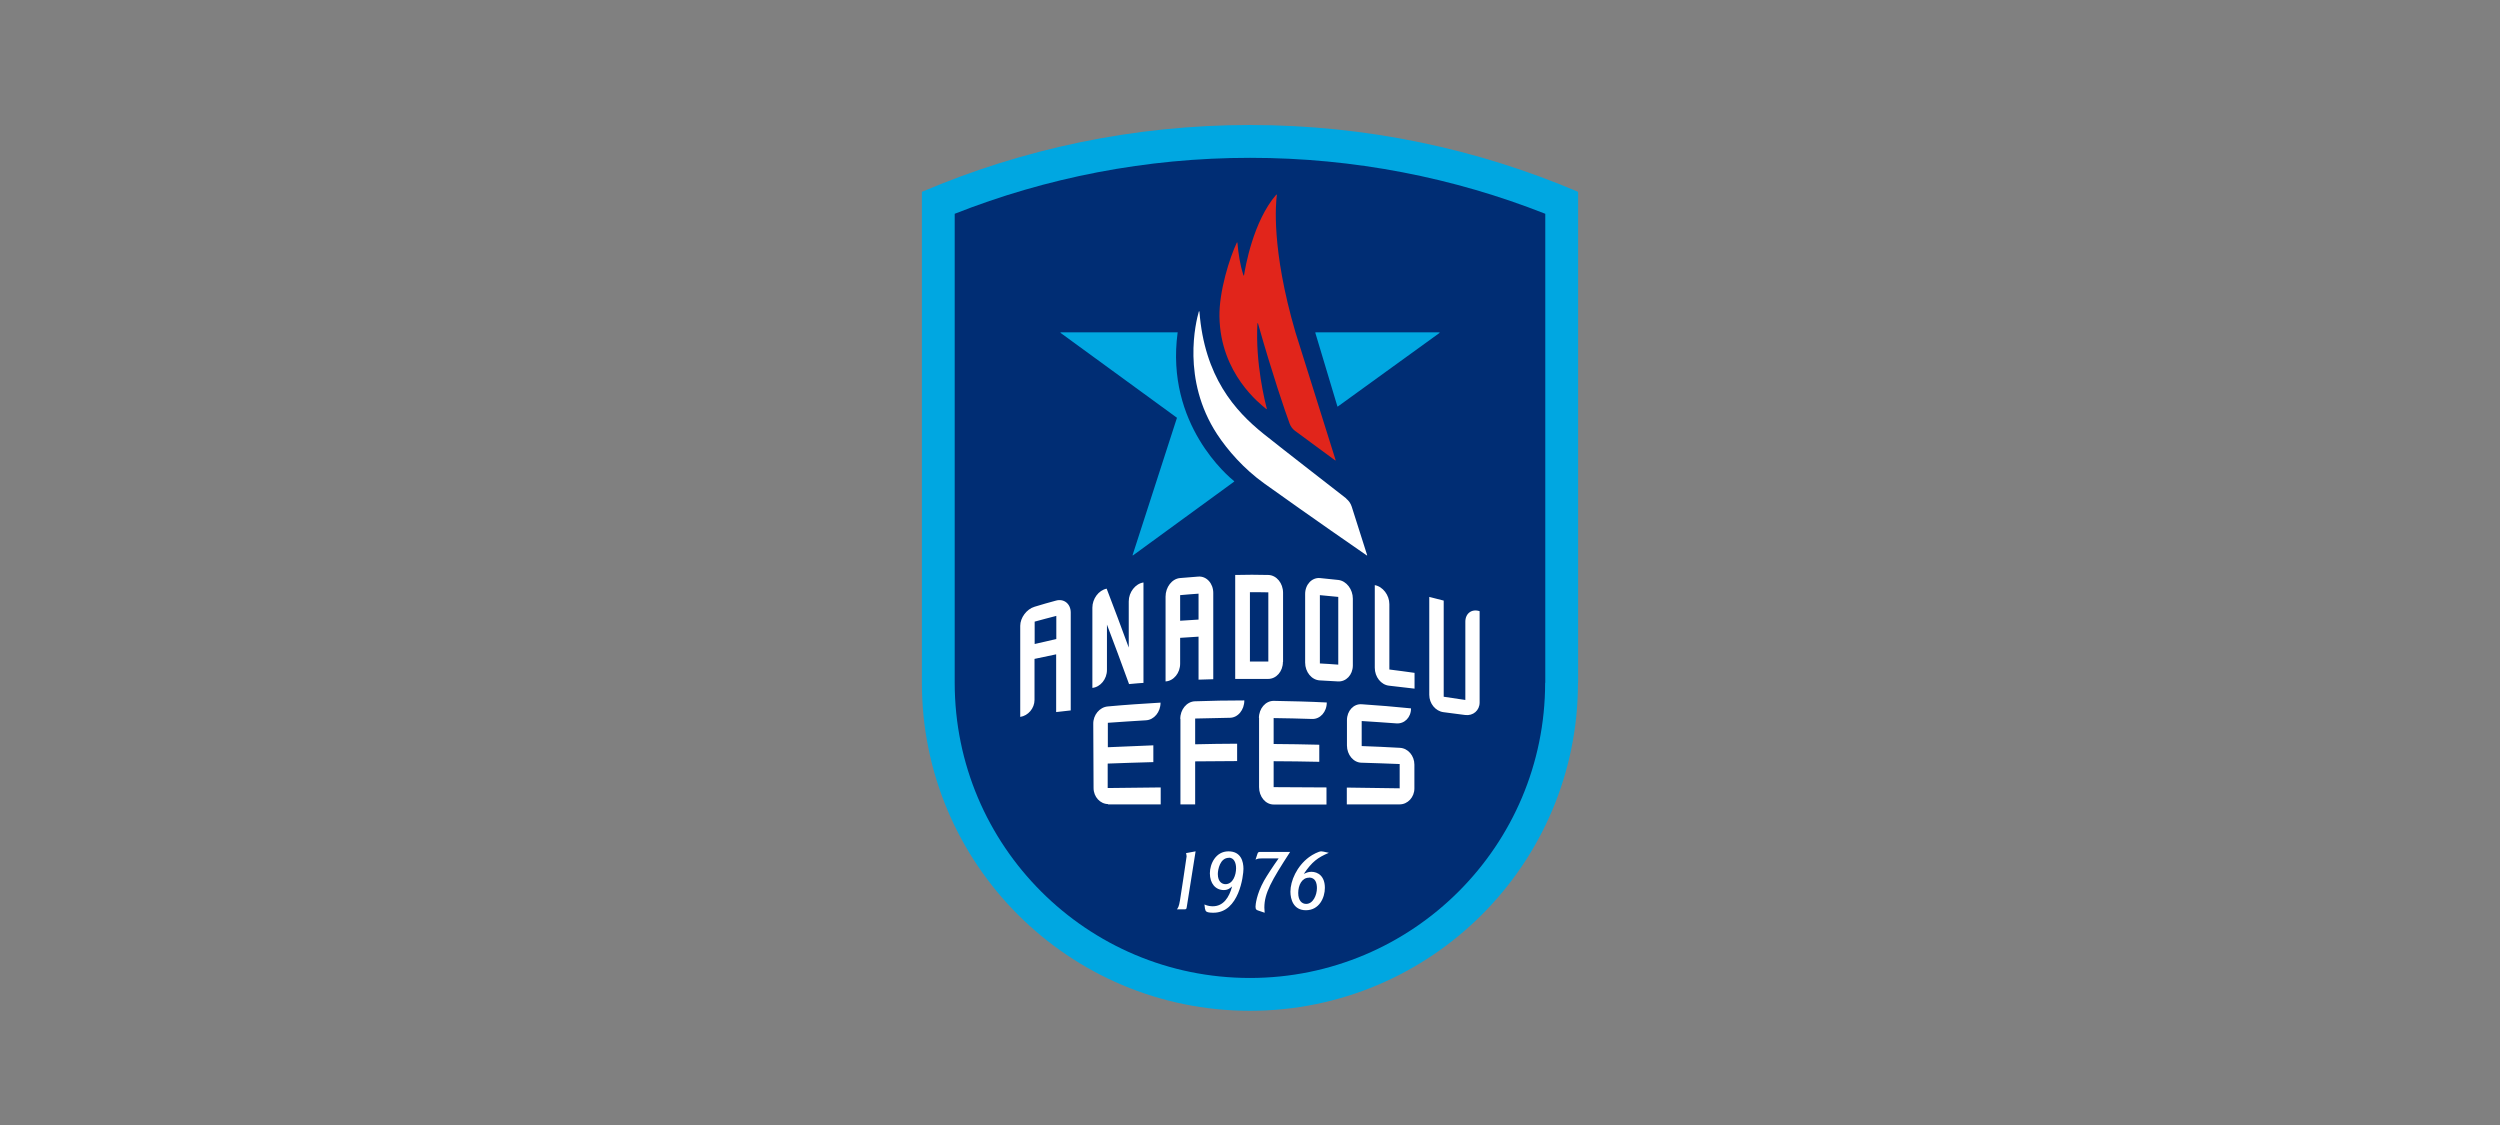
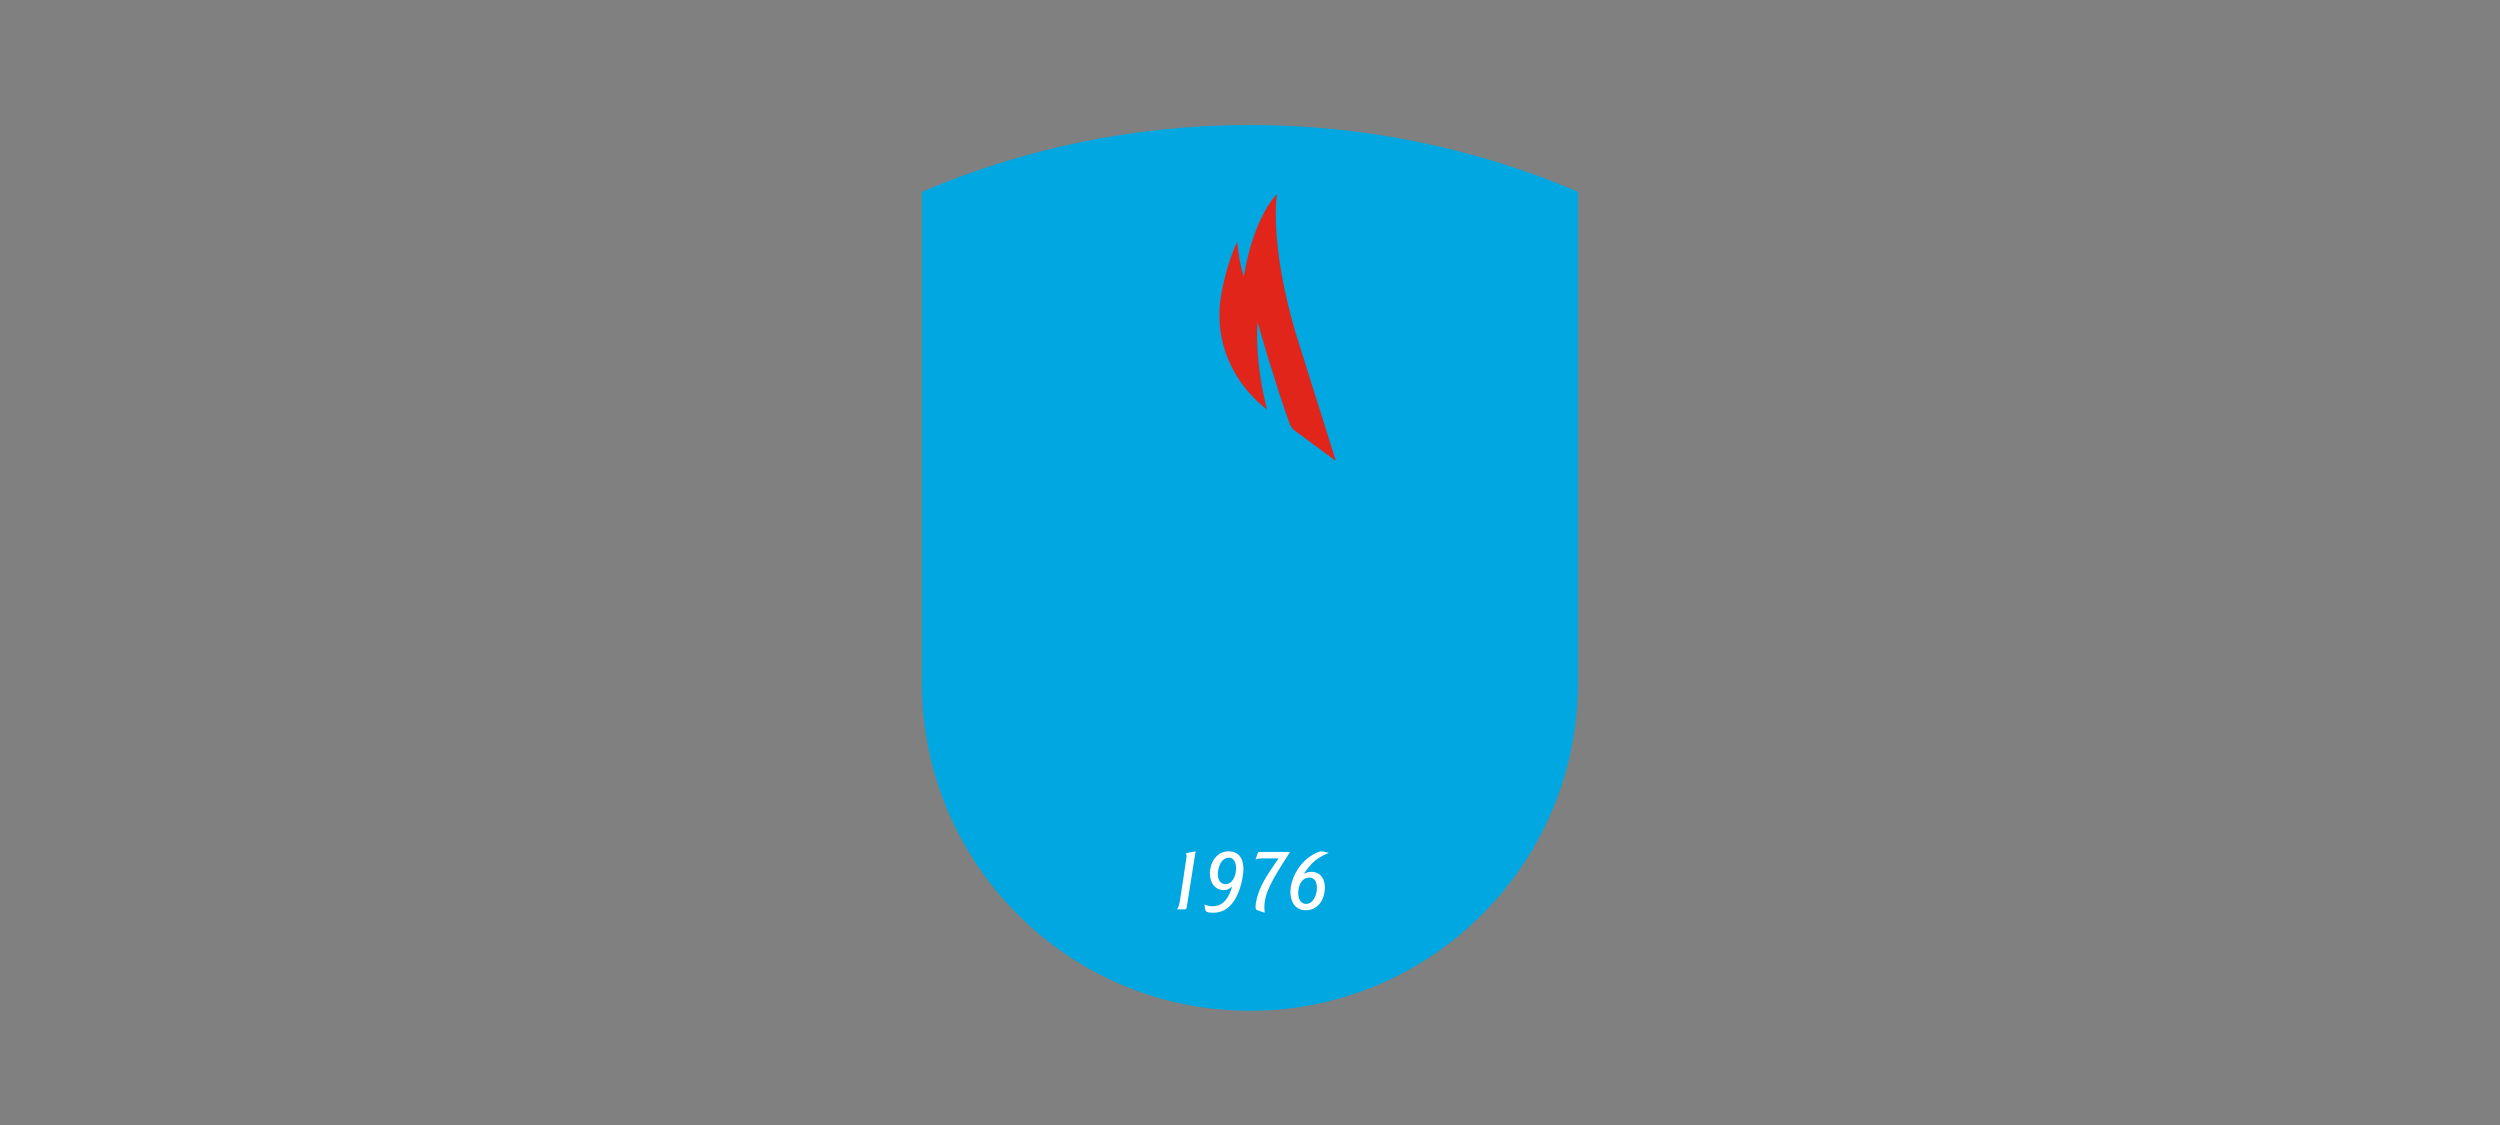
<svg xmlns="http://www.w3.org/2000/svg" width="160" height="72" viewBox="0 0 160 72" fill="none">
  <rect x="0" y="0" width="160" height="72" fill="#808080" stroke="none" />
  <g clip-path="url(#clip0_634_5550)">
    <path d="M101 43.696V12.278C94.545 9.527 87.449 8 79.995 8C72.541 8 65.446 9.527 59 12.278V43.696C59 55.296 68.404 64.691 79.995 64.691C91.586 64.691 100.991 55.286 100.991 43.696" fill="#00A7E1" />
-     <path d="M98.898 43.696V13.682C93.047 11.374 86.676 10.101 80.005 10.101C73.333 10.101 66.953 11.374 61.101 13.682V43.696C61.101 54.137 69.564 62.59 79.995 62.59C90.427 62.59 98.889 54.127 98.889 43.696" fill="#002D74" />
-     <path d="M80.58 45.938C80.58 47.418 80.58 48.898 80.58 50.377C80.58 50.989 80.994 51.489 81.513 51.489C82.643 51.489 83.765 51.489 84.895 51.489C84.895 51.121 84.895 50.763 84.895 50.396C83.765 50.396 82.634 50.377 81.513 50.377C81.513 49.821 81.513 49.265 81.513 48.718C82.483 48.718 83.463 48.737 84.434 48.756C84.434 48.389 84.434 48.031 84.434 47.663C83.463 47.635 82.483 47.625 81.513 47.616C81.513 47.06 81.513 46.513 81.513 45.957C82.332 45.967 83.152 45.986 83.972 46.014C84.49 46.033 84.914 45.562 84.914 44.959C83.784 44.902 82.653 44.874 81.513 44.855C80.994 44.855 80.57 45.345 80.57 45.957M75.548 46.014C75.548 47.833 75.548 49.661 75.548 51.48H76.49C76.49 50.565 76.49 49.651 76.49 48.728C77.385 48.718 78.28 48.709 79.176 48.709C79.176 48.342 79.176 47.974 79.176 47.597C78.28 47.597 77.385 47.616 76.49 47.635C76.49 47.088 76.49 46.532 76.49 45.986C77.234 45.967 77.969 45.948 78.704 45.938C79.223 45.938 79.637 45.439 79.637 44.827C78.582 44.827 77.526 44.845 76.471 44.883C75.953 44.902 75.529 45.411 75.538 46.014M67.604 40.897C67.142 41.001 66.68 41.104 66.218 41.217C66.218 40.737 66.218 40.266 66.218 39.785C66.68 39.653 67.142 39.54 67.604 39.417C67.604 39.908 67.604 40.398 67.604 40.897ZM67.604 45.571C67.915 45.533 68.216 45.496 68.527 45.467C68.527 43.375 68.527 41.293 68.527 39.201C68.527 38.645 68.094 38.296 67.585 38.438C67.123 38.56 66.671 38.692 66.209 38.833C65.7 38.984 65.295 39.54 65.295 40.049V45.882C65.804 45.807 66.209 45.326 66.209 44.798C66.209 43.922 66.209 43.045 66.209 42.169C66.671 42.066 67.132 41.971 67.594 41.877C67.594 43.111 67.594 44.337 67.594 45.571M73.182 43.705C73.173 41.566 73.192 39.417 73.182 37.278C72.664 37.354 72.24 37.9 72.24 38.485C72.24 39.474 72.24 40.454 72.24 41.444C71.769 40.162 71.298 38.899 70.826 37.674C70.308 37.778 69.912 38.324 69.912 38.89C69.912 40.605 69.912 42.31 69.912 44.026C70.431 43.969 70.845 43.46 70.845 42.876C70.845 41.905 70.845 40.935 70.845 39.974C71.317 41.217 71.788 42.48 72.259 43.781C72.532 43.752 73.135 43.705 73.182 43.705ZM70.902 51.48H74.285C74.285 51.121 74.285 50.754 74.285 50.396C73.154 50.405 72.014 50.424 70.892 50.434C70.892 49.915 70.892 49.388 70.892 48.869C71.863 48.831 72.843 48.803 73.814 48.775C73.814 48.417 73.814 48.059 73.814 47.701C72.843 47.738 71.872 47.776 70.902 47.823C70.902 47.305 70.902 46.777 70.902 46.259C71.722 46.202 72.523 46.146 73.343 46.099C73.861 46.07 74.275 45.571 74.275 44.968C73.145 45.034 72.014 45.109 70.892 45.213C70.374 45.26 69.96 45.76 69.969 46.325C69.969 47.691 69.978 49.067 69.988 50.434C69.988 50.999 70.412 51.461 70.93 51.461M76.707 39.653C76.311 39.672 75.924 39.7 75.529 39.728C75.529 39.182 75.529 38.635 75.529 38.089C75.924 38.051 76.311 38.023 76.707 37.995C76.707 38.541 76.707 39.097 76.707 39.644M76.707 43.498C77.018 43.488 77.338 43.479 77.649 43.47C77.649 41.632 77.649 39.785 77.649 37.947C77.649 37.335 77.216 36.864 76.697 36.901C76.301 36.93 75.915 36.958 75.519 36.996C75.001 37.043 74.596 37.58 74.596 38.183C74.596 39.992 74.596 41.802 74.596 43.611C75.114 43.583 75.538 43.064 75.529 42.461C75.529 41.915 75.529 41.368 75.529 40.822C75.924 40.793 76.311 40.775 76.707 40.746C76.707 41.66 76.707 42.584 76.707 43.498ZM81.173 37.91C81.173 39.389 81.173 40.859 81.173 42.339C80.778 42.339 80.391 42.339 79.995 42.339V37.9C80.391 37.9 80.778 37.9 81.173 37.91ZM82.116 42.358C82.116 40.888 82.116 39.408 82.116 37.938C82.116 37.326 81.701 36.817 81.183 36.798C80.476 36.779 79.769 36.779 79.053 36.798C79.053 39.012 79.053 41.227 79.053 43.451C79.76 43.451 80.467 43.451 81.164 43.451C81.682 43.451 82.106 42.97 82.106 42.367M85.649 38.202C85.649 39.644 85.649 41.095 85.649 42.537C85.263 42.508 84.867 42.48 84.472 42.461C84.472 41.001 84.472 39.55 84.472 38.089C84.867 38.127 85.254 38.164 85.649 38.202ZM86.582 42.612C86.582 41.18 86.582 39.747 86.582 38.315C86.582 37.721 86.177 37.184 85.659 37.118C85.263 37.071 84.877 37.033 84.481 36.996C83.963 36.949 83.529 37.41 83.529 38.014C83.529 39.474 83.529 40.944 83.529 42.405C83.529 43.008 83.944 43.517 84.462 43.545C84.848 43.564 85.244 43.592 85.631 43.611C86.149 43.639 86.573 43.196 86.582 42.603M90.295 45.335C89.249 45.232 88.194 45.138 87.148 45.072C86.629 45.034 86.205 45.496 86.205 46.089C86.205 46.626 86.205 47.164 86.205 47.71C86.205 48.304 86.62 48.803 87.129 48.813C87.949 48.841 88.759 48.86 89.579 48.898C89.579 49.416 89.579 49.934 89.579 50.452C88.448 50.434 87.317 50.424 86.196 50.405C86.196 50.763 86.196 51.121 86.196 51.48H89.579C90.097 51.48 90.521 51.018 90.521 50.462C90.521 49.953 90.521 49.444 90.521 48.935C90.521 48.37 90.116 47.889 89.598 47.861C88.778 47.814 87.968 47.776 87.148 47.748C87.148 47.211 87.148 46.683 87.148 46.146C87.883 46.193 88.627 46.24 89.372 46.297C89.89 46.334 90.305 45.91 90.305 45.345M90.54 43.064C89.994 42.989 89.466 42.914 88.919 42.848C88.919 41.453 88.919 40.058 88.919 38.664C88.919 38.089 88.505 37.542 87.986 37.448C87.986 39.21 87.986 40.972 87.986 42.735C87.986 43.319 88.382 43.828 88.9 43.884C89.447 43.941 89.994 44.007 90.531 44.073C90.531 43.733 90.531 43.394 90.531 43.055M94.696 44.949V39.116C94.196 38.946 93.782 39.257 93.782 39.785C93.782 41.453 93.782 43.13 93.782 44.798C93.32 44.723 92.868 44.657 92.397 44.591C92.397 42.537 92.397 40.492 92.397 38.438C92.086 38.353 91.784 38.277 91.473 38.202C91.473 40.294 91.473 42.377 91.473 44.468C91.473 45.025 91.869 45.514 92.387 45.58C92.849 45.637 93.311 45.694 93.772 45.76C94.281 45.825 94.696 45.467 94.696 44.959" fill="white" />
    <path d="M75.378 21.287C75.378 21.287 75.378 21.268 75.359 21.268H67.886C67.886 21.268 67.858 21.296 67.877 21.306L75.321 26.734C75.321 26.734 75.331 26.753 75.321 26.753L72.485 35.526C72.485 35.526 72.504 35.563 72.513 35.544L78.987 30.823C78.987 30.823 78.996 30.795 78.987 30.795C78.657 30.531 74.577 27.167 75.368 21.287" fill="#00A7E1" />
-     <path d="M86.168 31.907C85.263 31.2 82.135 28.779 80.862 27.761C79.034 26.291 77.084 24.114 76.763 19.939C76.763 19.921 76.735 19.911 76.725 19.939C76.537 20.59 75.604 24.284 77.894 27.789C78.563 28.807 79.6 30.004 80.919 30.946C83.934 33.104 87.044 35.252 87.468 35.544C87.487 35.554 87.506 35.544 87.496 35.526L86.507 32.416C86.441 32.218 86.328 32.048 86.158 31.916" fill="white" />
    <path d="M92.123 21.268H84.198C84.198 21.268 84.179 21.277 84.179 21.296L85.593 26.008C85.593 26.008 85.612 26.027 85.621 26.017L92.132 21.306C92.132 21.306 92.132 21.268 92.123 21.268Z" fill="#00A7E1" />
    <path d="M81.079 26.159C80.966 25.744 80.334 23.238 80.476 20.703C80.476 20.684 80.513 20.674 80.513 20.703C81.428 23.944 82.266 26.385 82.54 27.12C82.606 27.299 82.728 27.459 82.879 27.572L85.451 29.466C85.451 29.466 85.489 29.466 85.48 29.448L82.907 21.259C81.343 15.906 81.654 12.947 81.72 12.476C81.72 12.457 81.701 12.448 81.682 12.457C80.203 14.153 79.694 17.122 79.618 17.621C79.618 17.64 79.59 17.64 79.581 17.621C79.354 16.915 79.26 16.255 79.194 15.529C79.194 15.51 79.166 15.51 79.156 15.529C78.695 16.491 78.016 18.658 78.045 20.26C78.101 23.935 80.674 25.867 81.041 26.178C81.06 26.187 81.079 26.178 81.07 26.159" fill="#E1251B" />
    <path d="M83.774 56.163C84.189 56.163 84.283 56.512 84.283 56.841C84.283 57.284 84.038 57.85 83.595 57.85C83.331 57.85 83.086 57.652 83.086 57.152C83.086 56.653 83.322 56.172 83.774 56.172M84.698 54.504C84.603 54.486 84.575 54.486 84.556 54.486C84.405 54.486 84.01 54.683 83.784 54.853C82.992 55.437 82.587 56.38 82.587 57.068C82.587 57.548 82.775 58.255 83.576 58.255C84.424 58.255 84.792 57.463 84.792 56.822C84.792 56.069 84.349 55.795 83.925 55.795C83.718 55.795 83.576 55.871 83.444 55.927C83.972 55.145 84.34 54.881 85.046 54.58L84.698 54.504ZM80.344 55.023C80.495 54.947 80.542 54.938 80.862 54.938H81.833C81.494 55.409 81.07 56.059 80.9 56.361C80.41 57.237 80.353 57.916 80.353 58.029C80.353 58.227 80.429 58.245 80.579 58.293L80.938 58.415C80.928 58.264 80.919 58.189 80.919 58.085C80.919 57.162 81.371 56.37 82.568 54.523H80.674C80.551 54.523 80.514 54.533 80.476 54.646L80.353 55.023H80.344ZM78.648 54.891C78.959 54.891 79.109 55.192 79.109 55.569C79.109 55.993 78.912 56.587 78.431 56.587C78.233 56.587 77.941 56.455 77.941 55.937C77.941 55.654 78.082 54.9 78.648 54.9M77.131 58.179C77.149 58.33 77.206 58.415 77.658 58.415C79.307 58.415 79.581 56.022 79.581 55.607C79.581 55.145 79.43 54.486 78.62 54.486C77.809 54.486 77.432 55.286 77.432 55.89C77.432 56.54 77.79 56.964 78.327 56.964C78.601 56.964 78.751 56.822 78.855 56.728C78.667 57.444 78.29 58.001 77.621 58.001C77.507 58.001 77.31 57.991 77.084 57.887L77.121 58.179H77.131ZM75.906 54.599C75.915 54.655 75.943 54.721 75.943 54.806C75.943 54.891 75.519 57.623 75.519 57.623C75.453 58.029 75.387 58.114 75.321 58.198H75.811C75.924 58.198 75.934 58.161 75.953 58.048L76.518 54.486L75.906 54.599Z" fill="white" />
  </g>
  <defs>
    <clipPath id="clip0_634_5550">
      <rect width="42" height="56.7" fill="white" transform="translate(59 8)" />
    </clipPath>
  </defs>
</svg>